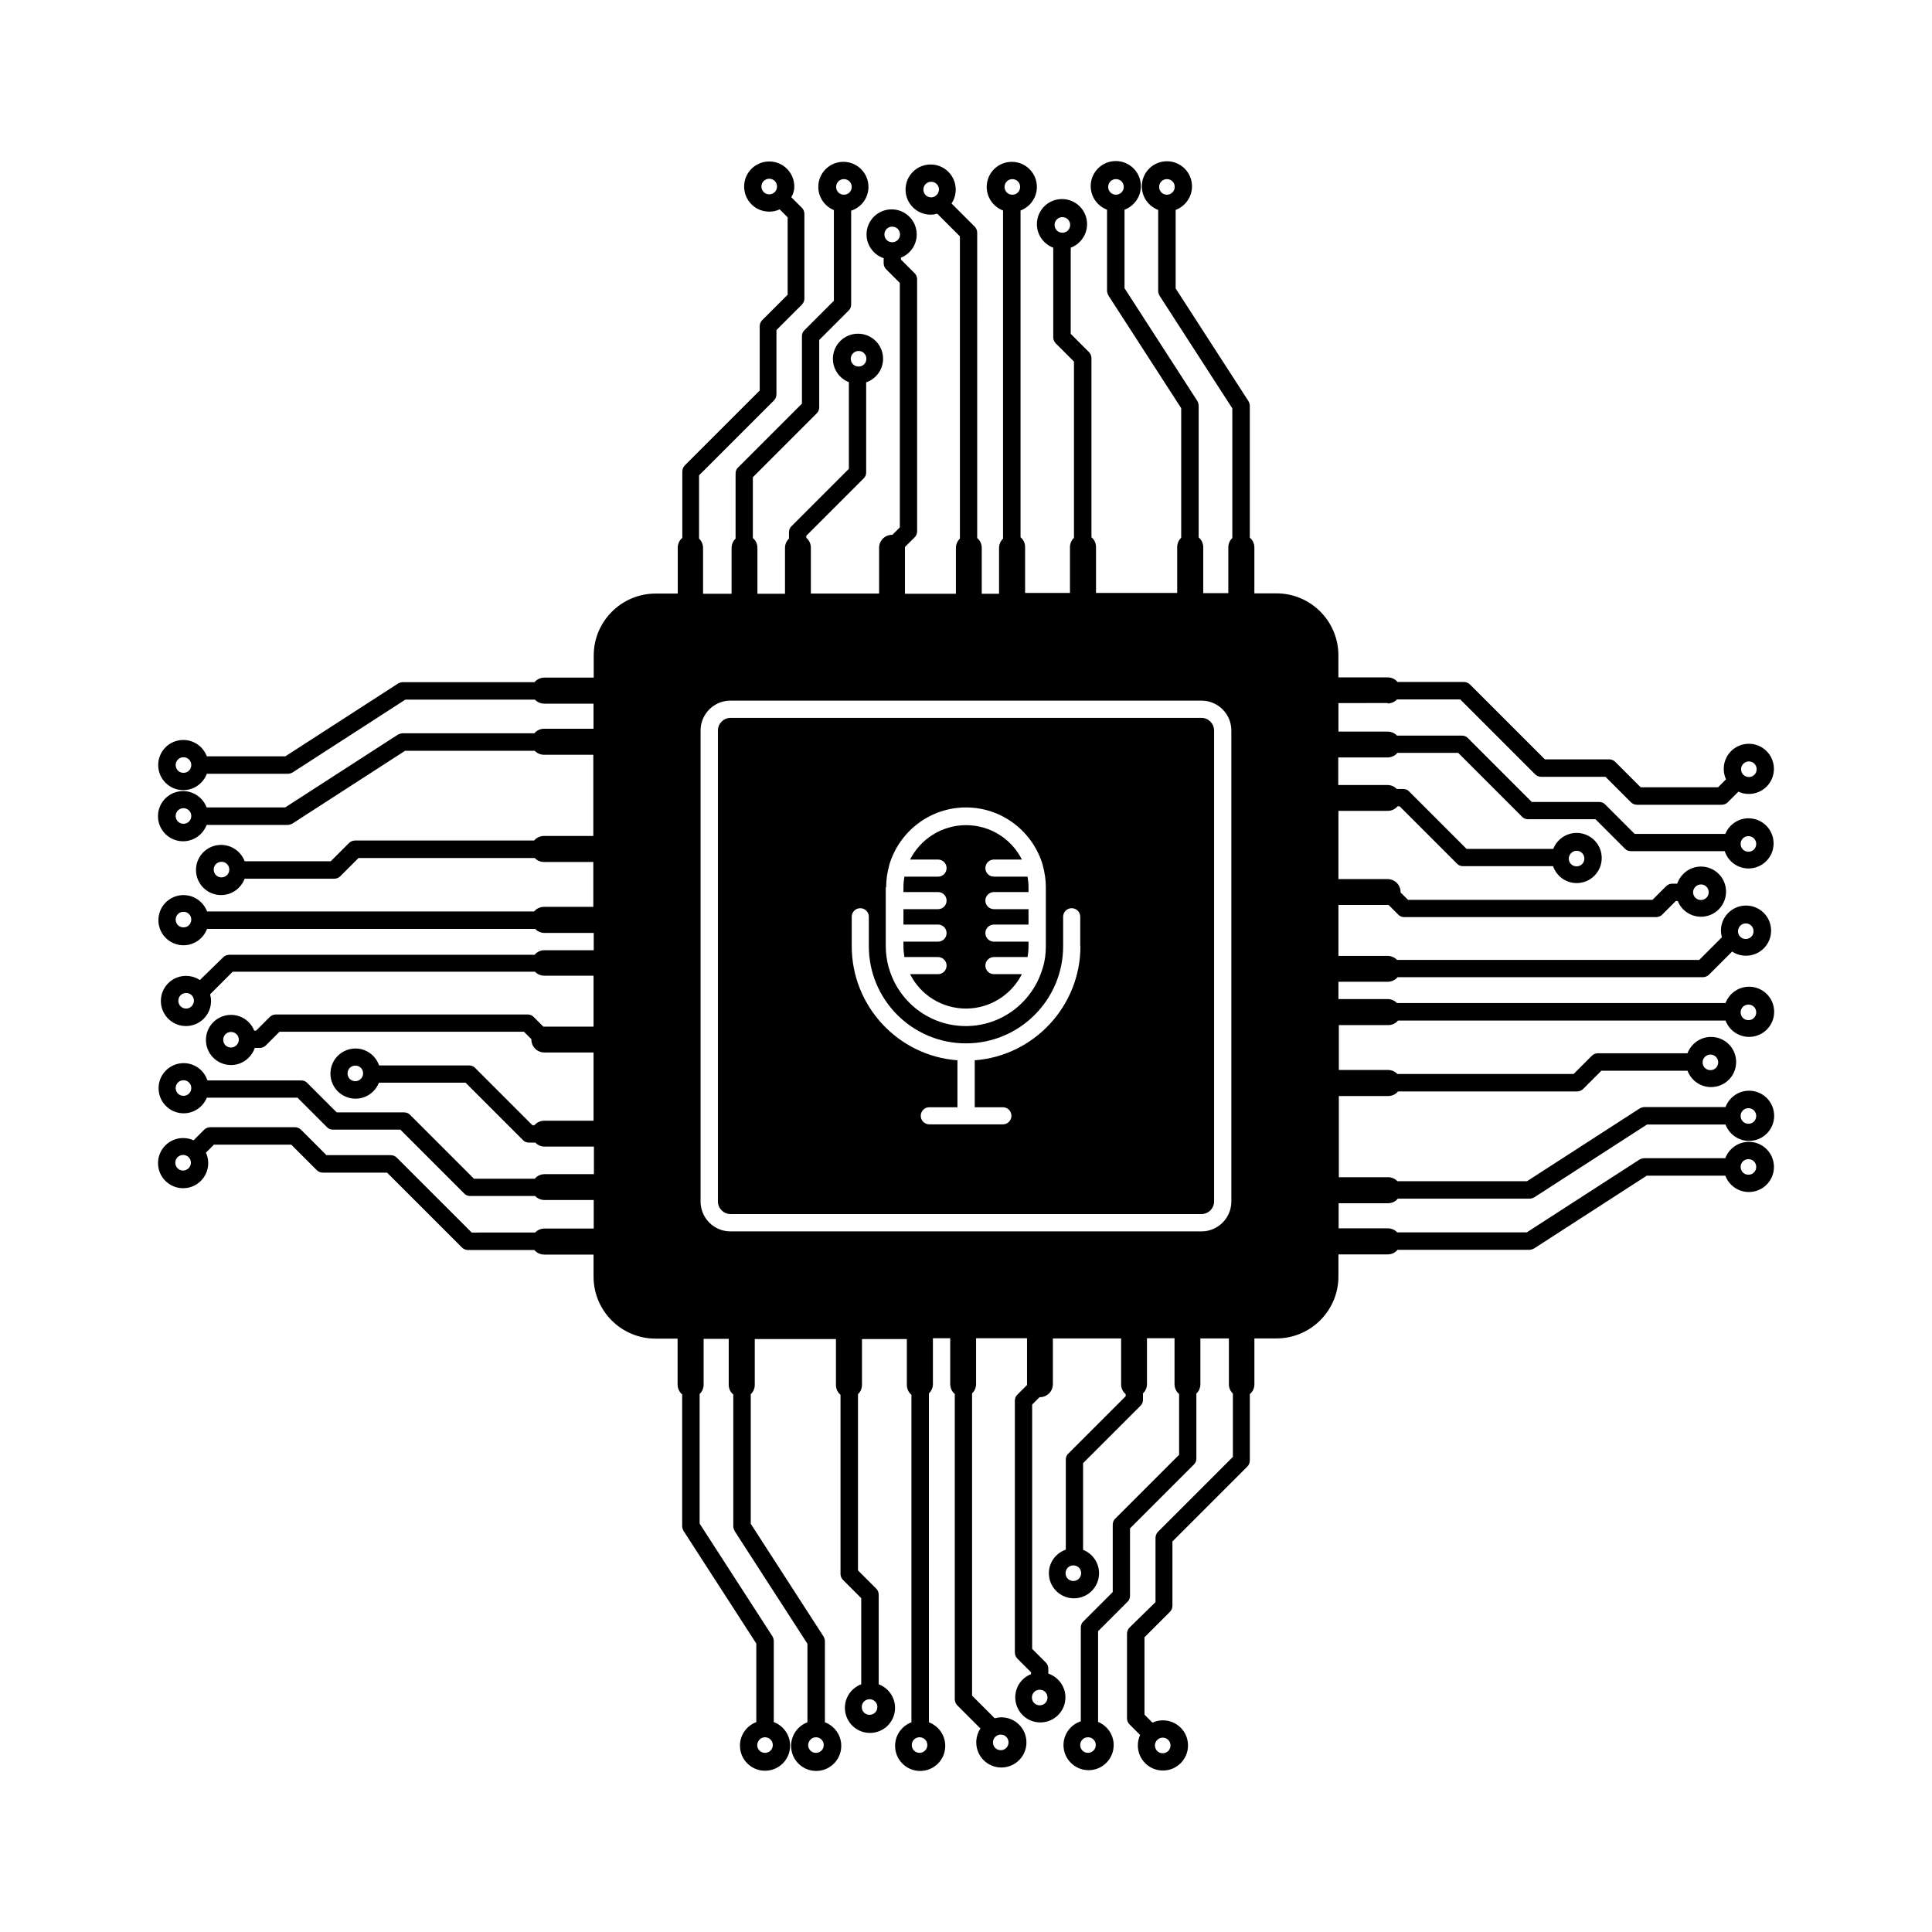
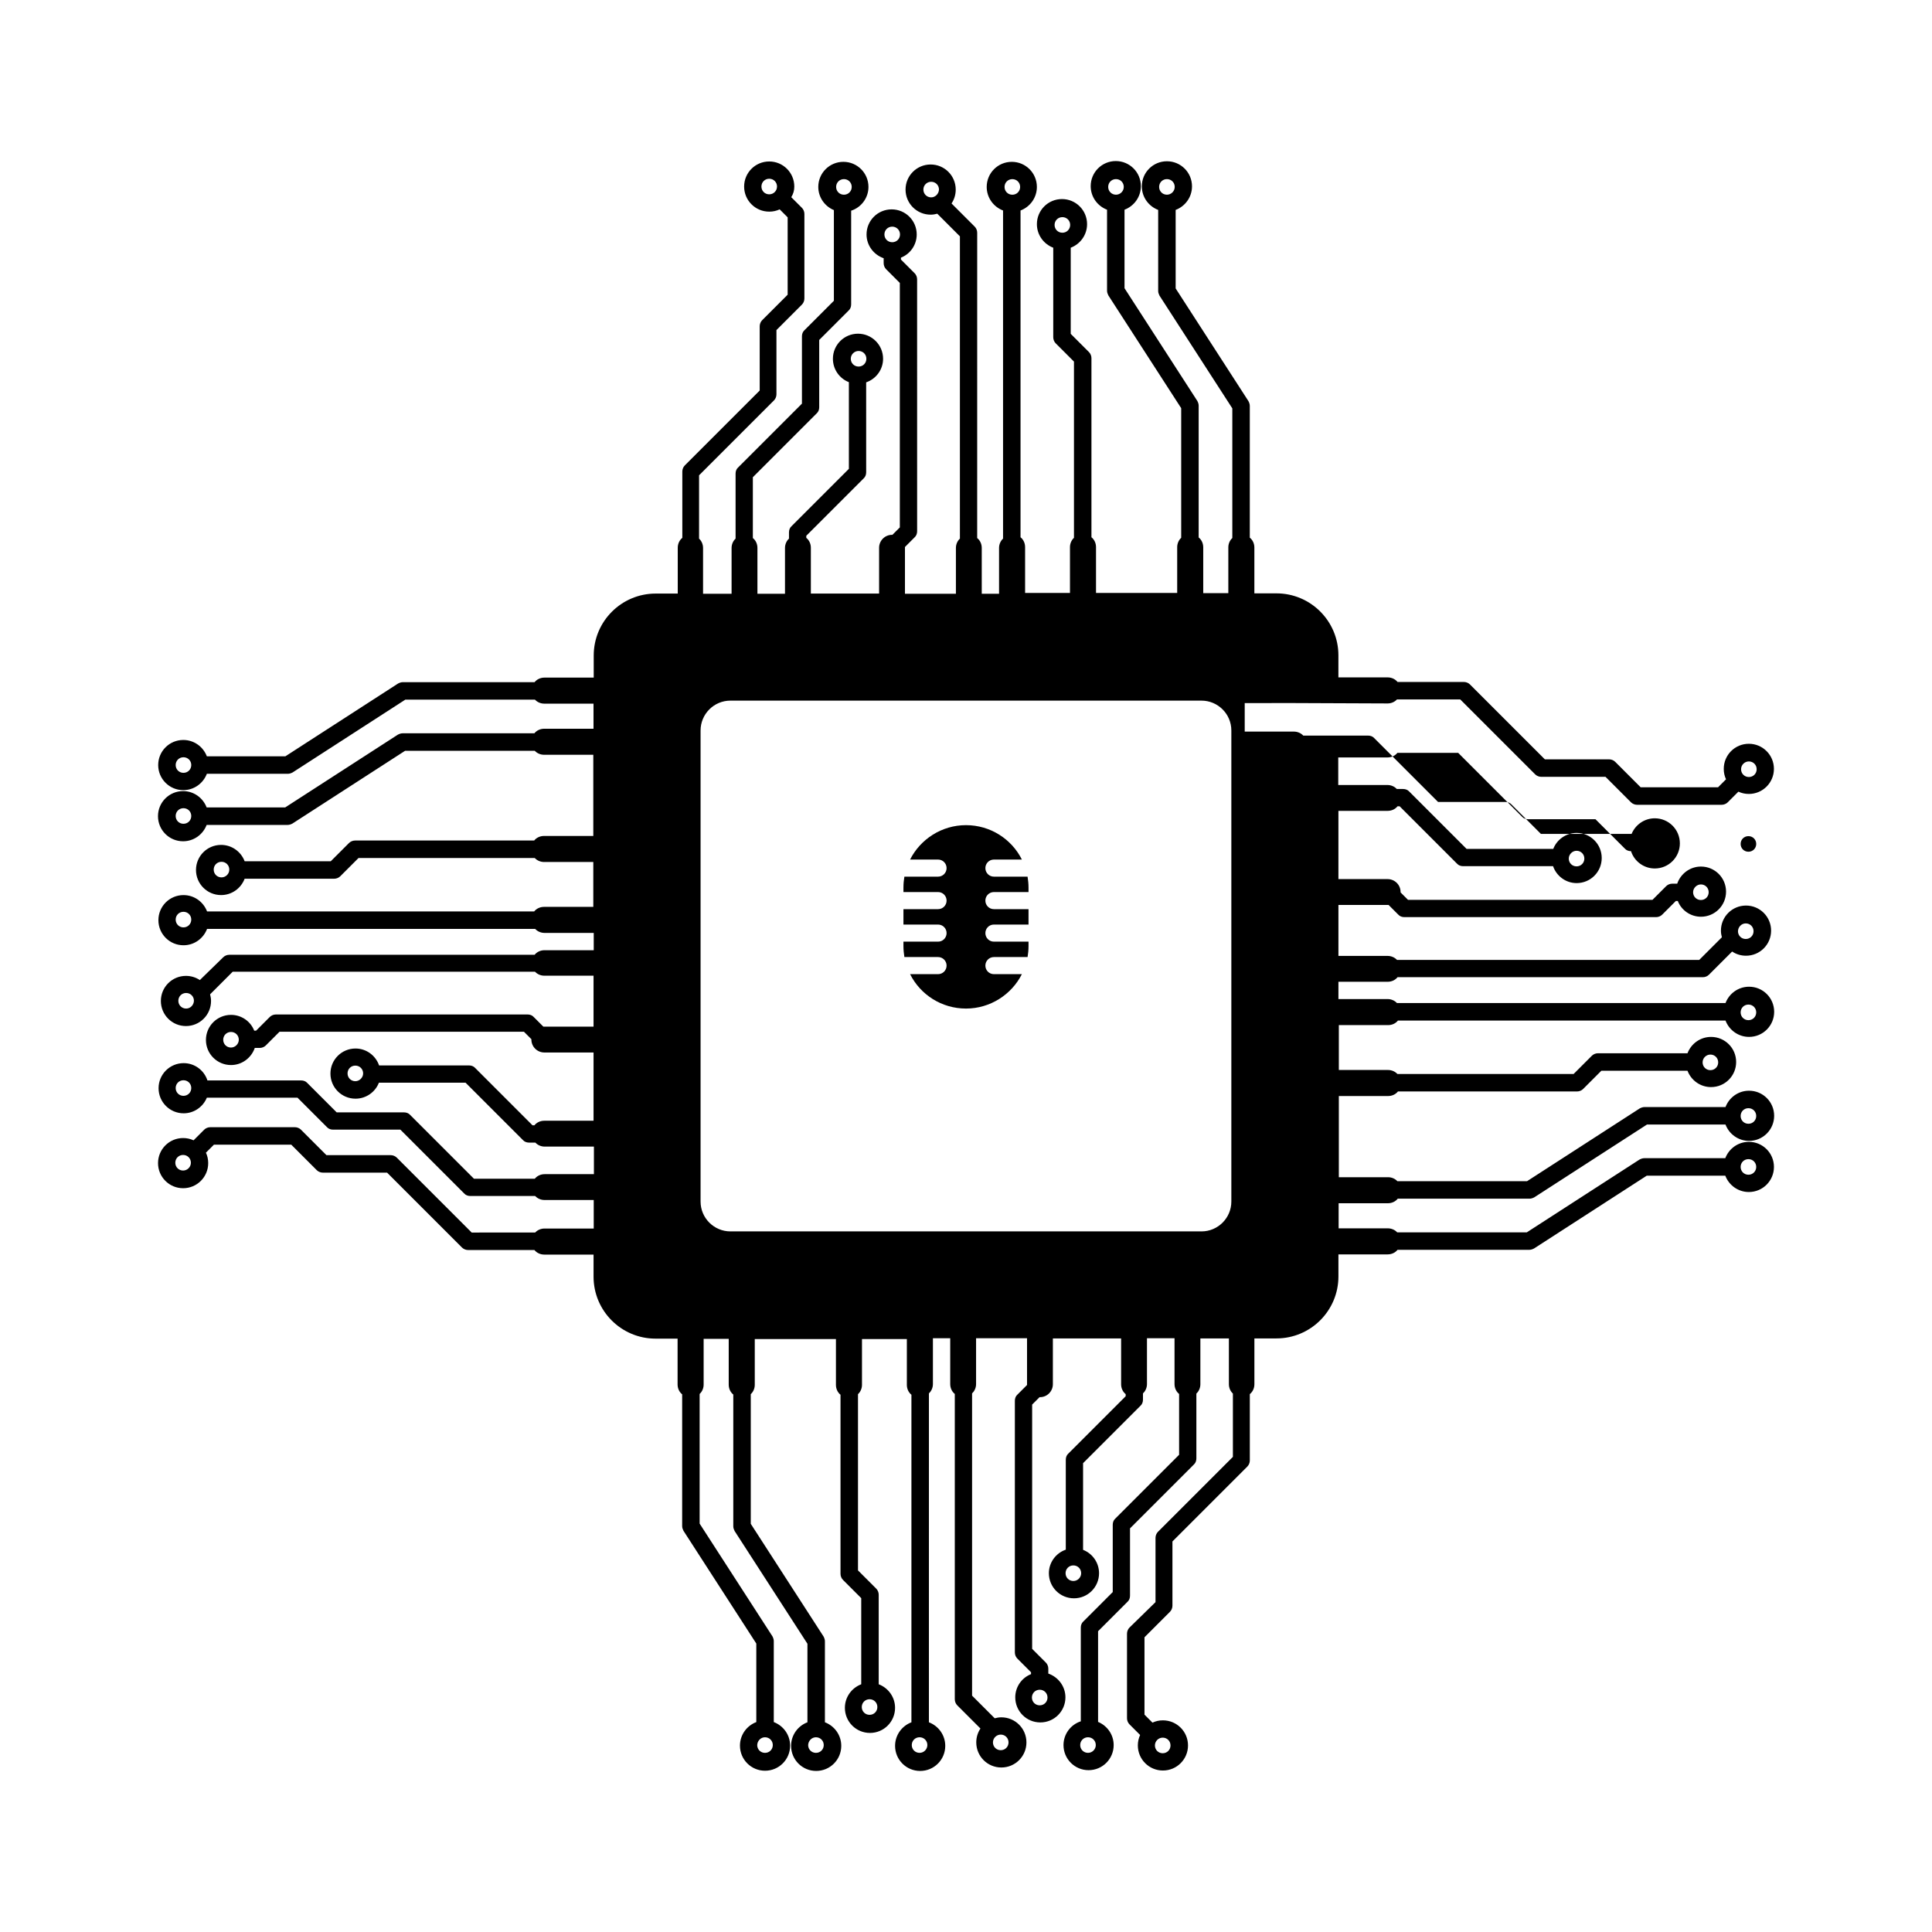
<svg xmlns="http://www.w3.org/2000/svg" fill="#000000" width="800px" height="800px" version="1.1" viewBox="144 144 512 512">
  <g>
-     <path d="m511.74 330.42c0.957 0 1.863-0.402 2.469-1.059h16.777l19.852 19.852c0.402 0.402 1.008 0.656 1.613 0.656h17.027l6.75 6.75c0.402 0.402 1.008 0.656 1.613 0.656h22.418c0.605 0 1.211-0.25 1.613-0.656l2.82-2.82c0.855 0.402 1.812 0.605 2.769 0.605 3.68 0 6.648-2.973 6.648-6.648 0-3.68-2.973-6.648-6.648-6.648-3.68 0-6.648 2.973-6.648 6.648 0 1.008 0.203 1.914 0.605 2.769l-2.117 2.117h-20.504l-6.75-6.75c-0.402-0.402-1.008-0.656-1.613-0.656h-17.027l-19.852-19.852c-0.402-0.402-1.008-0.656-1.613-0.656h-17.582c-0.605-0.754-1.562-1.211-2.621-1.211h-13.047v-5.844c0-9.07-7.356-16.426-16.426-16.426h-5.844v-12.141c0-1.059-0.453-2.016-1.211-2.621v-34.914c0-0.453-0.152-0.855-0.352-1.258l-19.297-29.875v-20.809c2.519-0.957 4.332-3.375 4.332-6.246 0-3.68-2.973-6.648-6.648-6.648-3.68 0-6.648 2.973-6.648 6.648 0 2.871 1.812 5.289 4.332 6.246v21.461c0 0.453 0.152 0.855 0.352 1.258l19.297 29.875v34.359c-0.656 0.605-1.059 1.512-1.059 2.469v12.141h-6.648v-12.141c0-1.059-0.453-2.016-1.211-2.621v-34.914c0-0.453-0.152-0.855-0.352-1.258l-19.297-29.875v-20.809c2.519-0.957 4.332-3.375 4.332-6.246 0-3.68-2.973-6.648-6.648-6.648-3.68 0-6.648 2.973-6.648 6.648 0 2.871 1.812 5.289 4.332 6.246v21.461c0 0.453 0.152 0.855 0.352 1.258l19.297 29.875v34.359c-0.656 0.605-1.059 1.512-1.059 2.469v12.141h-21.512v-12.141c0-1.059-0.453-2.016-1.211-2.621v-47.457c0-0.605-0.25-1.211-0.656-1.613l-4.836-4.836v-22.824c2.519-0.957 4.332-3.375 4.332-6.246 0-3.68-2.973-6.648-6.648-6.648-3.68 0-6.648 2.973-6.648 6.648 0 2.871 1.812 5.289 4.332 6.246v23.73c0 0.605 0.25 1.211 0.656 1.613l4.836 4.836v46.703c-0.656 0.605-1.059 1.512-1.059 2.469v12.141h-11.891v-12.141c0-1.059-0.453-2.016-1.211-2.621v-86.594c2.519-0.957 4.332-3.375 4.332-6.246 0-3.68-2.973-6.648-6.648-6.648-3.68 0-6.648 2.973-6.648 6.648 0 2.871 1.812 5.289 4.332 6.246v86.957c-0.656 0.605-1.059 1.512-1.059 2.469v12.141h-4.586v-12.141c0-1.059-0.453-2.016-1.211-2.621l0.004-80.91c0-0.605-0.25-1.211-0.656-1.613l-6.144-6.144c0.707-1.059 1.109-2.316 1.109-3.68 0-3.68-2.973-6.648-6.648-6.648-3.68 0-6.648 2.973-6.648 6.648 0 3.68 2.973 6.648 6.648 6.648 0.605 0 1.211-0.102 1.762-0.25l5.996 5.996v80.105c-0.656 0.605-1.059 1.512-1.059 2.469v12.141h-13.504v-12.141-0.25l2.57-2.57c0.453-0.402 0.656-1.008 0.656-1.613l-0.004-66.754c0-0.605-0.25-1.211-0.656-1.613l-3.629-3.629v-0.504c2.469-0.957 4.18-3.375 4.18-6.144 0-3.68-2.973-6.648-6.648-6.648-3.68 0-6.648 2.973-6.648 6.648 0 2.922 1.914 5.391 4.535 6.297v1.309c0 0.605 0.25 1.211 0.656 1.613l3.629 3.629v64.789l-1.965 1.965h-0.102c-1.914 0-3.426 1.562-3.426 3.426v12.141h-18.086v-12.141c0-1.059-0.453-2.016-1.211-2.621v-0.555l15.215-15.215c0.453-0.402 0.656-1.008 0.656-1.613l-0.004-23.828c2.621-0.906 4.484-3.375 4.484-6.246 0-3.68-2.973-6.648-6.648-6.648-3.68 0-6.648 2.973-6.648 6.648 0 2.82 1.762 5.238 4.231 6.195v22.973l-15.215 15.215c-0.453 0.402-0.656 1.008-0.656 1.613v1.664c-0.656 0.605-1.059 1.512-1.059 2.469v12.141h-7.305v-12.141c0-1.059-0.453-2.016-1.211-2.621v-16.121l16.93-16.93c0.453-0.402 0.656-1.008 0.656-1.613v-17.836l7.809-7.809c0.453-0.402 0.656-1.008 0.656-1.613v-24.836c2.672-0.855 4.586-3.375 4.586-6.297 0-3.68-2.973-6.648-6.648-6.648-3.68 0-6.648 2.973-6.648 6.648 0 2.769 1.715 5.141 4.133 6.144v24.031l-7.809 7.809c-0.453 0.402-0.656 1.008-0.656 1.613v17.836l-16.93 16.93c-0.453 0.402-0.656 1.008-0.656 1.613v17.23c-0.656 0.605-1.059 1.512-1.059 2.469v12.141h-7.559v-12.141c0-0.957-0.402-1.863-1.059-2.469v-16.777l19.852-19.852c0.402-0.402 0.656-1.008 0.656-1.613v-17.027l6.75-6.75c0.402-0.402 0.656-1.008 0.656-1.613v-22.418c0-0.605-0.25-1.211-0.656-1.613l-2.82-2.82c0.551-0.906 0.801-1.812 0.801-2.82 0-3.68-2.973-6.648-6.648-6.648-3.68 0-6.648 2.973-6.648 6.648 0 3.68 2.973 6.648 6.648 6.648 1.008 0 1.914-0.203 2.769-0.605l2.117 2.117v20.504l-6.75 6.75c-0.402 0.402-0.656 1.008-0.656 1.613v17.027l-19.852 19.852c-0.402 0.402-0.656 1.008-0.656 1.613v17.582c-0.754 0.605-1.211 1.562-1.211 2.621v12.141h-5.844c-9.07 0-16.426 7.356-16.426 16.426v5.844h-13.047c-1.059 0-2.016 0.453-2.621 1.211h-34.914c-0.453 0-0.855 0.152-1.258 0.352l-29.875 19.297h-20.809c-0.957-2.519-3.375-4.332-6.246-4.332-3.68 0-6.648 2.973-6.648 6.648 0 3.68 2.973 6.648 6.648 6.648 2.871 0 5.289-1.812 6.246-4.332h21.461c0.453 0 0.855-0.152 1.258-0.352l29.875-19.297h34.359c0.605 0.656 1.512 1.059 2.469 1.059h13.047v6.648h-13.047c-1.059 0-2.016 0.453-2.621 1.211h-34.914c-0.453 0-0.855 0.152-1.258 0.352l-29.875 19.297h-20.809c-0.957-2.519-3.375-4.332-6.246-4.332-3.68 0-6.648 2.973-6.648 6.648 0 3.68 2.973 6.648 6.648 6.648 2.871 0 5.289-1.812 6.246-4.332h21.461c0.453 0 0.855-0.152 1.258-0.352l29.875-19.297h34.359c0.605 0.656 1.512 1.059 2.469 1.059h13.047v21.512h-13.047c-1.059 0-2.016 0.453-2.621 1.211h-47.457c-0.605 0-1.211 0.25-1.613 0.656l-4.836 4.836h-22.824c-0.957-2.519-3.375-4.332-6.246-4.332-3.68 0-6.648 2.973-6.648 6.648 0 3.68 2.973 6.648 6.648 6.648 2.871 0 5.289-1.812 6.246-4.332h23.73c0.605 0 1.211-0.25 1.613-0.656l4.836-4.836h46.703c0.605 0.656 1.512 1.059 2.469 1.059h13.047v11.891h-13.047c-1.059 0-2.016 0.453-2.621 1.211h-86.691c-0.957-2.519-3.375-4.332-6.246-4.332-3.68 0-6.648 2.973-6.648 6.648 0 3.68 2.973 6.648 6.648 6.648 2.871 0 5.289-1.812 6.246-4.332h86.957c0.605 0.656 1.512 1.059 2.469 1.059h13.047v4.586h-13.047c-1.059 0-2.016 0.453-2.621 1.211h-80.91c-0.605 0-1.211 0.25-1.613 0.656l-6.195 6.043c-1.059-0.707-2.316-1.109-3.68-1.109-3.68 0-6.648 2.973-6.648 6.648 0 3.68 2.973 6.648 6.648 6.648 3.68 0 6.648-2.973 6.648-6.648 0-0.605-0.102-1.211-0.25-1.762l5.996-5.996h80.105c0.605 0.656 1.512 1.059 2.469 1.059h13.047v13.504h-13.047-0.25l-2.57-2.57c-0.402-0.453-1.008-0.656-1.613-0.656h-66.703c-0.605 0-1.211 0.25-1.613 0.656l-3.629 3.629h-0.504c-0.957-2.469-3.375-4.18-6.144-4.18-3.68 0-6.648 2.973-6.648 6.648 0 3.68 2.973 6.648 6.648 6.648 2.922 0 5.391-1.914 6.297-4.535h1.309c0.605 0 1.211-0.25 1.613-0.656l3.629-3.629h64.789l1.965 1.965v0.102c0 1.914 1.562 3.426 3.426 3.426h13.047v18.086h-13.047c-1.059 0-2.016 0.453-2.621 1.211l-0.504 0.004-15.215-15.215c-0.402-0.453-1.008-0.656-1.613-0.656h-23.832c-0.906-2.621-3.375-4.484-6.246-4.484-3.68 0-6.648 2.973-6.648 6.648 0 3.68 2.973 6.648 6.648 6.648 2.82 0 5.238-1.762 6.195-4.231h22.973l15.215 15.215c0.402 0.453 1.008 0.656 1.613 0.656h1.664c0.605 0.656 1.512 1.059 2.469 1.059h13.047v7.305h-13.047c-1.059 0-2.016 0.453-2.621 1.211h-16.121l-16.93-16.93c-0.402-0.453-1.008-0.656-1.613-0.656h-17.836l-7.809-7.809c-0.402-0.453-1.008-0.656-1.613-0.656h-24.836c-0.855-2.672-3.375-4.586-6.297-4.586-3.68 0-6.648 2.973-6.648 6.648 0 3.68 2.973 6.648 6.648 6.648 2.769 0 5.141-1.715 6.144-4.133h24.031l7.809 7.809c0.402 0.453 1.008 0.656 1.613 0.656h17.836l16.93 16.93c0.402 0.453 1.008 0.656 1.613 0.656h17.18c0.605 0.656 1.512 1.059 2.469 1.059h13.047v7.559h-13.047c-0.957 0-1.863 0.402-2.469 1.059l-16.824 0.004-19.852-19.852c-0.402-0.402-1.008-0.656-1.613-0.656h-17.027l-6.75-6.75c-0.402-0.402-1.008-0.656-1.613-0.656h-22.418c-0.605 0-1.211 0.25-1.613 0.656l-2.82 2.82c-0.855-0.402-1.812-0.605-2.769-0.605-3.68 0-6.648 2.973-6.648 6.648 0 3.68 2.973 6.648 6.648 6.648 3.68 0 6.648-2.973 6.648-6.648 0-1.008-0.203-1.914-0.605-2.769l2.117-2.117h20.504l6.75 6.75c0.402 0.402 1.008 0.656 1.613 0.656h17.027l19.852 19.852c0.402 0.402 1.008 0.656 1.613 0.656h17.582c0.605 0.754 1.562 1.211 2.621 1.211h13.047v5.844c0 9.07 7.356 16.426 16.426 16.426h5.844v12.141c0 1.059 0.453 2.016 1.211 2.621v34.914c0 0.453 0.152 0.855 0.352 1.258l19.297 29.875v20.809c-2.519 0.957-4.332 3.375-4.332 6.246 0 3.68 2.973 6.648 6.648 6.648 3.68 0 6.648-2.973 6.648-6.648 0-2.871-1.812-5.289-4.332-6.246v-21.461c0-0.453-0.152-0.855-0.352-1.258l-19.297-29.875v-34.359c0.656-0.605 1.059-1.512 1.059-2.469v-12.141h6.648v12.141c0 1.059 0.453 2.016 1.211 2.621v34.914c0 0.453 0.152 0.855 0.352 1.258l19.297 29.875v20.809c-2.519 0.957-4.332 3.375-4.332 6.246 0 3.68 2.973 6.648 6.648 6.648 3.68 0 6.648-2.973 6.648-6.648 0-2.871-1.812-5.289-4.332-6.246v-21.461c0-0.453-0.152-0.855-0.352-1.258l-19.297-29.875v-34.359c0.656-0.605 1.059-1.512 1.059-2.469v-12.141h21.512v12.141c0 1.059 0.453 2.016 1.211 2.621v47.457c0 0.605 0.25 1.211 0.656 1.613l4.836 4.836v22.824c-2.519 0.957-4.332 3.375-4.332 6.246 0 3.68 2.973 6.648 6.648 6.648 3.68 0 6.648-2.973 6.648-6.648 0-2.871-1.812-5.289-4.332-6.246v-23.73c0-0.605-0.25-1.211-0.656-1.613l-4.836-4.836v-46.703c0.656-0.605 1.059-1.512 1.059-2.469v-12.141h11.891v12.141c0 1.059 0.453 2.016 1.211 2.621v86.805c-2.519 0.957-4.332 3.375-4.332 6.246 0 3.68 2.973 6.648 6.648 6.648 3.68 0 6.648-2.973 6.648-6.648 0-2.871-1.812-5.289-4.332-6.246l0.004-87.168c0.656-0.605 1.059-1.512 1.059-2.469v-12.141h4.586v12.141c0 1.059 0.453 2.016 1.211 2.621v80.91c0 0.605 0.25 1.211 0.656 1.613l6.144 6.144c-0.707 1.059-1.109 2.316-1.109 3.68 0 3.68 2.973 6.648 6.648 6.648 3.68 0 6.648-2.973 6.648-6.648 0-3.68-2.973-6.648-6.648-6.648-0.605 0-1.211 0.102-1.762 0.25l-5.996-5.996v-80.105c0.656-0.605 1.059-1.512 1.059-2.469v-12.141h13.504v12.141 0.25l-2.57 2.57c-0.453 0.402-0.656 1.008-0.656 1.613v66.703c0 0.605 0.25 1.211 0.656 1.613l3.629 3.629v0.504c-2.469 0.957-4.18 3.375-4.18 6.144 0 3.68 2.973 6.648 6.648 6.648 3.68 0 6.648-2.973 6.648-6.648 0-2.922-1.914-5.391-4.535-6.297v-1.309c0-0.605-0.25-1.211-0.656-1.613l-3.629-3.629v-64.738l1.965-1.965h0.102c1.914 0 3.426-1.562 3.426-3.426v-12.141h18.086v12.141c0 1.059 0.453 2.016 1.211 2.621v0.555l-15.215 15.215c-0.453 0.402-0.656 1.008-0.656 1.613v23.832c-2.621 0.906-4.484 3.375-4.484 6.246 0 3.68 2.973 6.648 6.648 6.648 3.68 0 6.648-2.973 6.648-6.648 0-2.82-1.762-5.238-4.231-6.195v-22.973l15.215-15.215c0.453-0.402 0.656-1.008 0.656-1.613v-1.664c0.656-0.605 1.059-1.512 1.059-2.469v-12.141h7.305v12.141c0 1.059 0.453 2.016 1.211 2.621v16.121l-16.93 16.93c-0.453 0.402-0.656 1.008-0.656 1.613v17.836l-7.809 7.809c-0.453 0.402-0.656 1.008-0.656 1.613v24.836c-2.672 0.855-4.586 3.375-4.586 6.297 0 3.68 2.973 6.648 6.648 6.648 3.68 0 6.648-2.973 6.648-6.648 0-2.769-1.715-5.141-4.133-6.144v-24.031l7.809-7.809c0.453-0.402 0.656-1.008 0.656-1.613v-17.836l16.93-16.93c0.453-0.402 0.656-1.008 0.656-1.613v-17.18c0.656-0.605 1.059-1.512 1.059-2.469v-12.141h7.559v12.141c0 0.957 0.402 1.863 1.059 2.469v16.777l-19.852 19.852c-0.402 0.402-0.656 1.008-0.656 1.613v17.027l-6.898 6.746c-0.402 0.402-0.656 1.008-0.656 1.613v22.418c0 0.605 0.25 1.211 0.656 1.613l2.82 2.82c-0.402 0.855-0.605 1.812-0.605 2.769 0 3.68 2.973 6.648 6.648 6.648 3.68 0 6.648-2.973 6.648-6.648 0-3.68-2.973-6.648-6.648-6.648-1.008 0-1.914 0.203-2.769 0.605l-2.117-2.117v-20.504l6.75-6.75c0.402-0.402 0.656-1.008 0.656-1.613v-17.027l19.852-19.852c0.402-0.402 0.656-1.008 0.656-1.613v-17.582c0.754-0.605 1.211-1.562 1.211-2.621v-12.141h5.844c9.07 0 16.426-7.356 16.426-16.426v-5.844h13.047c1.059 0 2.016-0.453 2.621-1.211h34.914c0.453 0 0.855-0.152 1.258-0.352l29.875-19.297h20.809c0.957 2.519 3.375 4.332 6.246 4.332 3.68 0 6.648-2.973 6.648-6.648 0-3.68-2.973-6.648-6.648-6.648-2.871 0-5.289 1.812-6.246 4.332h-21.461c-0.453 0-0.855 0.152-1.258 0.352l-29.875 19.297h-34.359c-0.605-0.656-1.512-1.059-2.469-1.059h-13.047v-6.648h13.047c1.059 0 2.016-0.453 2.621-1.211h34.914c0.453 0 0.855-0.152 1.258-0.352l29.875-19.297h20.809c0.957 2.519 3.375 4.332 6.246 4.332 3.68 0 6.648-2.973 6.648-6.648 0-3.68-2.973-6.648-6.648-6.648-2.871 0-5.289 1.812-6.246 4.332h-21.461c-0.453 0-0.855 0.152-1.258 0.352l-29.875 19.297h-34.359c-0.605-0.656-1.512-1.059-2.469-1.059h-13.047v-21.512h13.047c1.059 0 2.016-0.453 2.621-1.211h47.457c0.605 0 1.211-0.25 1.613-0.656l4.836-4.836h22.824c0.957 2.519 3.375 4.332 6.246 4.332 3.68 0 6.648-2.973 6.648-6.648 0-3.68-2.973-6.648-6.648-6.648-2.871 0-5.289 1.812-6.246 4.332h-23.73c-0.605 0-1.211 0.25-1.613 0.656l-4.836 4.836h-46.703c-0.605-0.656-1.512-1.059-2.469-1.059h-13.047v-11.891h13.047c1.059 0 2.016-0.453 2.621-1.211h86.805c0.957 2.519 3.375 4.332 6.246 4.332 3.68 0 6.648-2.973 6.648-6.648 0-3.68-2.973-6.648-6.648-6.648-2.871 0-5.289 1.812-6.246 4.332h-87.066c-0.605-0.656-1.512-1.059-2.469-1.059h-13.047v-4.586h13.047c1.059 0 2.016-0.453 2.621-1.211h80.91c0.605 0 1.211-0.25 1.613-0.656l6.144-6.144c1.059 0.707 2.316 1.109 3.68 1.109 3.68 0 6.648-2.973 6.648-6.648 0-3.68-2.973-6.648-6.648-6.648-3.68 0-6.648 2.973-6.648 6.648 0 0.605 0.102 1.211 0.25 1.762l-5.996 5.996h-80.105c-0.605-0.656-1.512-1.059-2.469-1.059h-13.047v-13.504h13.047 0.25l2.57 2.57c0.402 0.453 1.008 0.656 1.613 0.656h66.707c0.605 0 1.211-0.25 1.613-0.656l3.629-3.629h0.504c0.957 2.469 3.375 4.18 6.144 4.18 3.68 0 6.648-2.973 6.648-6.648 0-3.68-2.973-6.648-6.648-6.648-2.922 0-5.391 1.914-6.297 4.535h-1.309c-0.605 0-1.211 0.25-1.613 0.656l-3.629 3.629-64.793-0.004-1.965-1.965v-0.102c0-1.914-1.562-3.426-3.426-3.426h-13.047v-18.086h13.047c1.059 0 2.016-0.453 2.621-1.211h0.555l15.215 15.215c0.402 0.453 1.008 0.656 1.613 0.656h23.832c0.906 2.621 3.375 4.484 6.246 4.484 3.68 0 6.648-2.973 6.648-6.648 0-3.68-2.973-6.648-6.648-6.648-2.82 0-5.238 1.762-6.195 4.231h-22.973l-15.215-15.215c-0.402-0.453-1.008-0.656-1.613-0.656h-1.664c-0.605-0.656-1.512-1.059-2.469-1.059h-13.047v-7.305h13.047c1.059 0 2.016-0.453 2.621-1.211h16.121l16.93 16.93c0.402 0.453 1.008 0.656 1.613 0.656h17.836l7.809 7.809c0.402 0.453 1.008 0.656 1.613 0.656h24.836c0.855 2.672 3.375 4.586 6.297 4.586 3.68 0 6.648-2.973 6.648-6.648 0-3.68-2.973-6.648-6.648-6.648-2.769 0-5.141 1.715-6.144 4.133h-24.031l-7.809-7.809c-0.402-0.453-1.008-0.656-1.613-0.656h-17.836l-16.93-16.93c-0.402-0.453-1.008-0.656-1.613-0.656h-17.18c-0.605-0.656-1.512-1.059-2.469-1.059h-13.047v-7.559l13.043-0.004zm95.727 15.367c1.16 0 2.066 0.906 2.066 2.066 0 1.16-0.906 2.066-2.066 2.066s-2.066-0.906-2.066-2.066c0-1.16 0.957-2.066 2.066-2.066zm-154.22-150.19c-1.16 0-2.066-0.906-2.066-2.066s0.906-2.066 2.066-2.066 2.066 0.906 2.066 2.066-0.957 2.066-2.066 2.066zm-13.5 0c-1.16 0-2.066-0.906-2.066-2.066s0.906-2.066 2.066-2.066 2.066 0.906 2.066 2.066-0.957 2.066-2.066 2.066zm-14.207 10.078c-1.16 0-2.066-0.906-2.066-2.066 0-1.16 0.906-2.066 2.066-2.066 1.16 0 2.066 0.906 2.066 2.066-0.004 1.16-0.91 2.066-2.066 2.066zm-34.766-9.371c-1.16 0-2.066-0.906-2.066-2.066 0-1.16 0.906-2.066 2.066-2.066s2.066 0.906 2.066 2.066c-0.051 1.109-0.957 2.066-2.066 2.066zm-10.328 11.891c-1.16 0-2.066-0.906-2.066-2.066 0-1.16 0.906-2.066 2.066-2.066 1.16 0 2.066 0.906 2.066 2.066 0 1.16-0.906 2.066-2.066 2.066zm-8.914 28.816c1.16 0 2.066 0.906 2.066 2.066 0 1.16-0.906 2.066-2.066 2.066s-2.066-0.906-2.066-2.066c0-1.16 0.957-2.066 2.066-2.066zm-3.883-45.543c1.16 0 2.066 0.906 2.066 2.066 0 1.16-0.906 2.066-2.066 2.066s-2.066-0.906-2.066-2.066c0.004-1.16 0.91-2.066 2.066-2.066zm-19.797 4.031c-1.16 0-2.066-0.906-2.066-2.066s0.906-2.066 2.066-2.066c1.16 0 2.066 0.906 2.066 2.066-0.004 1.156-0.91 2.066-2.066 2.066zm-155.23 153.31c-1.16 0-2.066-0.906-2.066-2.066s0.906-2.066 2.066-2.066 2.066 0.906 2.066 2.066-0.906 2.066-2.066 2.066zm0 13.5c-1.16 0-2.066-0.906-2.066-2.066s0.906-2.066 2.066-2.066 2.066 0.906 2.066 2.066-0.906 2.066-2.066 2.066zm10.078 14.207c-1.16 0-2.066-0.906-2.066-2.066s0.906-2.066 2.066-2.066c1.16 0 2.066 0.906 2.066 2.066s-0.957 2.066-2.066 2.066zm-10.078 13.25c-1.16 0-2.066-0.906-2.066-2.066s0.906-2.066 2.066-2.066 2.066 0.906 2.066 2.066-0.906 2.066-2.066 2.066zm0.707 21.516c-1.16 0-2.066-0.906-2.066-2.066s0.906-2.066 2.066-2.066c1.16 0 2.066 0.906 2.066 2.066-0.051 1.16-0.957 2.066-2.066 2.066zm11.891 10.328c-1.16 0-2.066-0.906-2.066-2.066s0.906-2.066 2.066-2.066c1.16 0 2.066 0.906 2.066 2.066 0 1.109-0.957 2.066-2.066 2.066zm32.949 8.918c-1.16 0-2.066-0.906-2.066-2.066s0.906-2.066 2.066-2.066c1.16 0 2.066 0.906 2.066 2.066 0 1.105-0.957 2.066-2.066 2.066zm-45.547 3.879c-1.16 0-2.066-0.906-2.066-2.066s0.906-2.066 2.066-2.066 2.066 0.906 2.066 2.066c0 1.156-0.906 2.066-2.066 2.066zm-0.098 19.797c-1.16 0-2.066-0.906-2.066-2.066s0.906-2.066 2.066-2.066 2.066 0.906 2.066 2.066c-0.004 1.16-0.961 2.066-2.066 2.066zm154.21 150.19c1.16 0 2.066 0.906 2.066 2.066 0 1.16-0.906 2.066-2.066 2.066s-2.066-0.906-2.066-2.066c0.051-1.16 0.957-2.066 2.066-2.066zm13.5 0c1.16 0 2.066 0.906 2.066 2.066 0 1.16-0.906 2.066-2.066 2.066s-2.066-0.906-2.066-2.066c0.055-1.16 0.961-2.066 2.066-2.066zm14.211-10.078c1.16 0 2.066 0.906 2.066 2.066 0 1.16-0.906 2.066-2.066 2.066-1.16 0-2.066-0.906-2.066-2.066 0-1.156 0.906-2.066 2.066-2.066zm34.762 9.371c1.16 0 2.066 0.906 2.066 2.066s-0.906 2.066-2.066 2.066-2.066-0.906-2.066-2.066 0.957-2.066 2.066-2.066zm10.328-11.891c1.16 0 2.066 0.906 2.066 2.066 0 1.16-0.906 2.066-2.066 2.066s-2.066-0.906-2.066-2.066c0-1.156 0.906-2.066 2.066-2.066zm8.918-28.816c-1.16 0-2.066-0.906-2.066-2.066 0-1.16 0.906-2.066 2.066-2.066s2.066 0.906 2.066 2.066c0 1.16-0.961 2.066-2.066 2.066zm3.879 45.543c-1.16 0-2.066-0.906-2.066-2.066 0-1.16 0.906-2.066 2.066-2.066s2.066 0.906 2.066 2.066c0 1.109-0.91 2.066-2.066 2.066zm-20.051-417.05c1.16 0 2.066 0.906 2.066 2.066 0 1.16-0.906 2.066-2.066 2.066-1.16 0-2.066-0.906-2.066-2.066 0-1.16 0.906-2.066 2.066-2.066zm-24.586 417.05c-1.16 0-2.066-0.906-2.066-2.066 0-1.16 0.906-2.066 2.066-2.066 1.16 0 2.066 0.906 2.066 2.066-0.004 1.109-0.91 2.066-2.066 2.066zm82.625-146.1c0 4.332-3.527 7.91-7.91 7.91h-124.84c-4.332 0-7.91-3.527-7.91-7.91v-124.84c0-4.332 3.527-7.91 7.91-7.91h124.84c4.332 0 7.91 3.527 7.91 7.91zm-18.188 142.07c1.16 0 2.066 0.906 2.066 2.066s-0.906 2.066-2.066 2.066c-1.16 0-2.066-0.906-2.066-2.066 0-1.109 0.906-2.066 2.066-2.066zm155.22-153.31c1.16 0 2.066 0.906 2.066 2.066s-0.906 2.066-2.066 2.066c-1.16 0-2.066-0.906-2.066-2.066s0.906-2.066 2.066-2.066zm0-13.504c1.16 0 2.066 0.906 2.066 2.066s-0.906 2.066-2.066 2.066c-1.16 0-2.066-0.906-2.066-2.066s0.906-2.066 2.066-2.066zm-10.078-14.207c1.16 0 2.066 0.906 2.066 2.066 0 1.16-0.906 2.066-2.066 2.066-1.16 0-2.066-0.906-2.066-2.066 0.004-1.16 0.961-2.066 2.066-2.066zm10.078-13.25c1.16 0 2.066 0.906 2.066 2.066 0 1.16-0.906 2.066-2.066 2.066-1.16 0-2.066-0.906-2.066-2.066 0-1.16 0.906-2.066 2.066-2.066zm-0.707-21.512c1.16 0 2.066 0.906 2.066 2.066s-0.906 2.066-2.066 2.066-2.066-0.906-2.066-2.066c0.051-1.16 0.961-2.066 2.066-2.066zm-11.891-10.328c1.16 0 2.066 0.906 2.066 2.066s-0.906 2.066-2.066 2.066c-1.16 0-2.066-0.906-2.066-2.066 0.004-1.109 0.961-2.066 2.066-2.066zm-32.949-8.918c1.16 0 2.066 0.906 2.066 2.066s-0.906 2.066-2.066 2.066c-1.16 0-2.066-0.906-2.066-2.066 0.004-1.109 0.961-2.066 2.066-2.066zm45.547-3.879c1.16 0 2.066 0.906 2.066 2.066s-0.906 2.066-2.066 2.066c-1.16 0-2.066-0.906-2.066-2.066s0.906-2.066 2.066-2.066z" />
-     <path d="m462.42 334.25h-124.84c-1.812 0-3.324 1.512-3.324 3.324v124.84c0 1.812 1.512 3.324 3.324 3.324h124.84c1.812 0 3.324-1.512 3.324-3.324v-124.84c0-1.816-1.512-3.328-3.324-3.328zm-83.582 44.891c0-2.016 0.301-3.93 0.805-5.793v-0.051c2.57-8.816 10.68-15.316 20.355-15.316 9.672 0 17.785 6.5 20.355 15.316v0.051c0.504 1.863 0.805 3.777 0.805 5.793v15.617c0 2.016-0.25 3.93-0.805 5.742 0 0.051 0 0.051-0.051 0.102-2.57 8.816-10.68 15.316-20.355 15.316-9.672 0-17.785-6.449-20.355-15.316 0-0.051 0-0.051-0.051-0.102-0.504-1.812-0.805-3.777-0.805-5.742v-15.617zm51.488 15.617c0 15.922-12.395 29.07-28.012 30.23v12.445h7.457c1.258 0 2.266 1.008 2.266 2.266 0 1.258-1.008 2.266-2.266 2.266h-19.496c-1.258 0-2.266-1.008-2.266-2.266 0-1.258 1.008-2.266 2.266-2.266h7.457v-12.445c-15.668-1.16-28.012-14.309-28.012-30.23v-7.809c0-1.258 1.008-2.266 2.266-2.266 1.258 0 2.266 1.008 2.266 2.266v7.809c0 14.207 11.539 25.746 25.746 25.746s25.746-11.539 25.746-25.746v-7.809c0-1.258 1.008-2.266 2.266-2.266 1.258 0 2.266 1.008 2.266 2.266v7.809z" />
+     <path d="m511.74 330.42c0.957 0 1.863-0.402 2.469-1.059h16.777l19.852 19.852c0.402 0.402 1.008 0.656 1.613 0.656h17.027l6.75 6.75c0.402 0.402 1.008 0.656 1.613 0.656h22.418c0.605 0 1.211-0.25 1.613-0.656l2.82-2.82c0.855 0.402 1.812 0.605 2.769 0.605 3.68 0 6.648-2.973 6.648-6.648 0-3.68-2.973-6.648-6.648-6.648-3.68 0-6.648 2.973-6.648 6.648 0 1.008 0.203 1.914 0.605 2.769l-2.117 2.117h-20.504l-6.75-6.75c-0.402-0.402-1.008-0.656-1.613-0.656h-17.027l-19.852-19.852c-0.402-0.402-1.008-0.656-1.613-0.656h-17.582c-0.605-0.754-1.562-1.211-2.621-1.211h-13.047v-5.844c0-9.07-7.356-16.426-16.426-16.426h-5.844v-12.141c0-1.059-0.453-2.016-1.211-2.621v-34.914c0-0.453-0.152-0.855-0.352-1.258l-19.297-29.875v-20.809c2.519-0.957 4.332-3.375 4.332-6.246 0-3.68-2.973-6.648-6.648-6.648-3.68 0-6.648 2.973-6.648 6.648 0 2.871 1.812 5.289 4.332 6.246v21.461c0 0.453 0.152 0.855 0.352 1.258l19.297 29.875v34.359c-0.656 0.605-1.059 1.512-1.059 2.469v12.141h-6.648v-12.141c0-1.059-0.453-2.016-1.211-2.621v-34.914c0-0.453-0.152-0.855-0.352-1.258l-19.297-29.875v-20.809c2.519-0.957 4.332-3.375 4.332-6.246 0-3.68-2.973-6.648-6.648-6.648-3.68 0-6.648 2.973-6.648 6.648 0 2.871 1.812 5.289 4.332 6.246v21.461c0 0.453 0.152 0.855 0.352 1.258l19.297 29.875v34.359c-0.656 0.605-1.059 1.512-1.059 2.469v12.141h-21.512v-12.141c0-1.059-0.453-2.016-1.211-2.621v-47.457c0-0.605-0.25-1.211-0.656-1.613l-4.836-4.836v-22.824c2.519-0.957 4.332-3.375 4.332-6.246 0-3.68-2.973-6.648-6.648-6.648-3.68 0-6.648 2.973-6.648 6.648 0 2.871 1.812 5.289 4.332 6.246v23.73c0 0.605 0.25 1.211 0.656 1.613l4.836 4.836v46.703c-0.656 0.605-1.059 1.512-1.059 2.469v12.141h-11.891v-12.141c0-1.059-0.453-2.016-1.211-2.621v-86.594c2.519-0.957 4.332-3.375 4.332-6.246 0-3.68-2.973-6.648-6.648-6.648-3.68 0-6.648 2.973-6.648 6.648 0 2.871 1.812 5.289 4.332 6.246v86.957c-0.656 0.605-1.059 1.512-1.059 2.469v12.141h-4.586v-12.141c0-1.059-0.453-2.016-1.211-2.621l0.004-80.91c0-0.605-0.25-1.211-0.656-1.613l-6.144-6.144c0.707-1.059 1.109-2.316 1.109-3.68 0-3.68-2.973-6.648-6.648-6.648-3.68 0-6.648 2.973-6.648 6.648 0 3.68 2.973 6.648 6.648 6.648 0.605 0 1.211-0.102 1.762-0.25l5.996 5.996v80.105c-0.656 0.605-1.059 1.512-1.059 2.469v12.141h-13.504v-12.141-0.25l2.57-2.57c0.453-0.402 0.656-1.008 0.656-1.613l-0.004-66.754c0-0.605-0.25-1.211-0.656-1.613l-3.629-3.629v-0.504c2.469-0.957 4.18-3.375 4.18-6.144 0-3.68-2.973-6.648-6.648-6.648-3.68 0-6.648 2.973-6.648 6.648 0 2.922 1.914 5.391 4.535 6.297v1.309c0 0.605 0.25 1.211 0.656 1.613l3.629 3.629v64.789l-1.965 1.965h-0.102c-1.914 0-3.426 1.562-3.426 3.426v12.141h-18.086v-12.141c0-1.059-0.453-2.016-1.211-2.621v-0.555l15.215-15.215c0.453-0.402 0.656-1.008 0.656-1.613l-0.004-23.828c2.621-0.906 4.484-3.375 4.484-6.246 0-3.68-2.973-6.648-6.648-6.648-3.68 0-6.648 2.973-6.648 6.648 0 2.82 1.762 5.238 4.231 6.195v22.973l-15.215 15.215c-0.453 0.402-0.656 1.008-0.656 1.613v1.664c-0.656 0.605-1.059 1.512-1.059 2.469v12.141h-7.305v-12.141c0-1.059-0.453-2.016-1.211-2.621v-16.121l16.93-16.93c0.453-0.402 0.656-1.008 0.656-1.613v-17.836l7.809-7.809c0.453-0.402 0.656-1.008 0.656-1.613v-24.836c2.672-0.855 4.586-3.375 4.586-6.297 0-3.68-2.973-6.648-6.648-6.648-3.68 0-6.648 2.973-6.648 6.648 0 2.769 1.715 5.141 4.133 6.144v24.031l-7.809 7.809c-0.453 0.402-0.656 1.008-0.656 1.613v17.836l-16.93 16.93c-0.453 0.402-0.656 1.008-0.656 1.613v17.23c-0.656 0.605-1.059 1.512-1.059 2.469v12.141h-7.559v-12.141c0-0.957-0.402-1.863-1.059-2.469v-16.777l19.852-19.852c0.402-0.402 0.656-1.008 0.656-1.613v-17.027l6.75-6.75c0.402-0.402 0.656-1.008 0.656-1.613v-22.418c0-0.605-0.25-1.211-0.656-1.613l-2.82-2.82c0.551-0.906 0.801-1.812 0.801-2.82 0-3.68-2.973-6.648-6.648-6.648-3.68 0-6.648 2.973-6.648 6.648 0 3.68 2.973 6.648 6.648 6.648 1.008 0 1.914-0.203 2.769-0.605l2.117 2.117v20.504l-6.75 6.75c-0.402 0.402-0.656 1.008-0.656 1.613v17.027l-19.852 19.852c-0.402 0.402-0.656 1.008-0.656 1.613v17.582c-0.754 0.605-1.211 1.562-1.211 2.621v12.141h-5.844c-9.07 0-16.426 7.356-16.426 16.426v5.844h-13.047c-1.059 0-2.016 0.453-2.621 1.211h-34.914c-0.453 0-0.855 0.152-1.258 0.352l-29.875 19.297h-20.809c-0.957-2.519-3.375-4.332-6.246-4.332-3.68 0-6.648 2.973-6.648 6.648 0 3.68 2.973 6.648 6.648 6.648 2.871 0 5.289-1.812 6.246-4.332h21.461c0.453 0 0.855-0.152 1.258-0.352l29.875-19.297h34.359c0.605 0.656 1.512 1.059 2.469 1.059h13.047v6.648h-13.047c-1.059 0-2.016 0.453-2.621 1.211h-34.914c-0.453 0-0.855 0.152-1.258 0.352l-29.875 19.297h-20.809c-0.957-2.519-3.375-4.332-6.246-4.332-3.68 0-6.648 2.973-6.648 6.648 0 3.68 2.973 6.648 6.648 6.648 2.871 0 5.289-1.812 6.246-4.332h21.461c0.453 0 0.855-0.152 1.258-0.352l29.875-19.297h34.359c0.605 0.656 1.512 1.059 2.469 1.059h13.047v21.512h-13.047c-1.059 0-2.016 0.453-2.621 1.211h-47.457c-0.605 0-1.211 0.25-1.613 0.656l-4.836 4.836h-22.824c-0.957-2.519-3.375-4.332-6.246-4.332-3.68 0-6.648 2.973-6.648 6.648 0 3.68 2.973 6.648 6.648 6.648 2.871 0 5.289-1.812 6.246-4.332h23.73c0.605 0 1.211-0.25 1.613-0.656l4.836-4.836h46.703c0.605 0.656 1.512 1.059 2.469 1.059h13.047v11.891h-13.047c-1.059 0-2.016 0.453-2.621 1.211h-86.691c-0.957-2.519-3.375-4.332-6.246-4.332-3.68 0-6.648 2.973-6.648 6.648 0 3.68 2.973 6.648 6.648 6.648 2.871 0 5.289-1.812 6.246-4.332h86.957c0.605 0.656 1.512 1.059 2.469 1.059h13.047v4.586h-13.047c-1.059 0-2.016 0.453-2.621 1.211h-80.91c-0.605 0-1.211 0.25-1.613 0.656l-6.195 6.043c-1.059-0.707-2.316-1.109-3.68-1.109-3.68 0-6.648 2.973-6.648 6.648 0 3.68 2.973 6.648 6.648 6.648 3.68 0 6.648-2.973 6.648-6.648 0-0.605-0.102-1.211-0.25-1.762l5.996-5.996h80.105c0.605 0.656 1.512 1.059 2.469 1.059h13.047v13.504h-13.047-0.25l-2.57-2.57c-0.402-0.453-1.008-0.656-1.613-0.656h-66.703c-0.605 0-1.211 0.25-1.613 0.656l-3.629 3.629h-0.504c-0.957-2.469-3.375-4.18-6.144-4.18-3.68 0-6.648 2.973-6.648 6.648 0 3.68 2.973 6.648 6.648 6.648 2.922 0 5.391-1.914 6.297-4.535h1.309c0.605 0 1.211-0.25 1.613-0.656l3.629-3.629h64.789l1.965 1.965v0.102c0 1.914 1.562 3.426 3.426 3.426h13.047v18.086h-13.047c-1.059 0-2.016 0.453-2.621 1.211l-0.504 0.004-15.215-15.215c-0.402-0.453-1.008-0.656-1.613-0.656h-23.832c-0.906-2.621-3.375-4.484-6.246-4.484-3.68 0-6.648 2.973-6.648 6.648 0 3.68 2.973 6.648 6.648 6.648 2.82 0 5.238-1.762 6.195-4.231h22.973l15.215 15.215c0.402 0.453 1.008 0.656 1.613 0.656h1.664c0.605 0.656 1.512 1.059 2.469 1.059h13.047v7.305h-13.047c-1.059 0-2.016 0.453-2.621 1.211h-16.121l-16.93-16.93c-0.402-0.453-1.008-0.656-1.613-0.656h-17.836l-7.809-7.809c-0.402-0.453-1.008-0.656-1.613-0.656h-24.836c-0.855-2.672-3.375-4.586-6.297-4.586-3.68 0-6.648 2.973-6.648 6.648 0 3.68 2.973 6.648 6.648 6.648 2.769 0 5.141-1.715 6.144-4.133h24.031l7.809 7.809c0.402 0.453 1.008 0.656 1.613 0.656h17.836l16.93 16.93c0.402 0.453 1.008 0.656 1.613 0.656h17.18c0.605 0.656 1.512 1.059 2.469 1.059h13.047v7.559h-13.047c-0.957 0-1.863 0.402-2.469 1.059l-16.824 0.004-19.852-19.852c-0.402-0.402-1.008-0.656-1.613-0.656h-17.027l-6.75-6.75c-0.402-0.402-1.008-0.656-1.613-0.656h-22.418c-0.605 0-1.211 0.25-1.613 0.656l-2.82 2.82c-0.855-0.402-1.812-0.605-2.769-0.605-3.68 0-6.648 2.973-6.648 6.648 0 3.68 2.973 6.648 6.648 6.648 3.68 0 6.648-2.973 6.648-6.648 0-1.008-0.203-1.914-0.605-2.769l2.117-2.117h20.504l6.75 6.75c0.402 0.402 1.008 0.656 1.613 0.656h17.027l19.852 19.852c0.402 0.402 1.008 0.656 1.613 0.656h17.582c0.605 0.754 1.562 1.211 2.621 1.211h13.047v5.844c0 9.07 7.356 16.426 16.426 16.426h5.844v12.141c0 1.059 0.453 2.016 1.211 2.621v34.914c0 0.453 0.152 0.855 0.352 1.258l19.297 29.875v20.809c-2.519 0.957-4.332 3.375-4.332 6.246 0 3.68 2.973 6.648 6.648 6.648 3.68 0 6.648-2.973 6.648-6.648 0-2.871-1.812-5.289-4.332-6.246v-21.461c0-0.453-0.152-0.855-0.352-1.258l-19.297-29.875v-34.359c0.656-0.605 1.059-1.512 1.059-2.469v-12.141h6.648v12.141c0 1.059 0.453 2.016 1.211 2.621v34.914c0 0.453 0.152 0.855 0.352 1.258l19.297 29.875v20.809c-2.519 0.957-4.332 3.375-4.332 6.246 0 3.68 2.973 6.648 6.648 6.648 3.68 0 6.648-2.973 6.648-6.648 0-2.871-1.812-5.289-4.332-6.246v-21.461c0-0.453-0.152-0.855-0.352-1.258l-19.297-29.875v-34.359c0.656-0.605 1.059-1.512 1.059-2.469v-12.141h21.512v12.141c0 1.059 0.453 2.016 1.211 2.621v47.457c0 0.605 0.25 1.211 0.656 1.613l4.836 4.836v22.824c-2.519 0.957-4.332 3.375-4.332 6.246 0 3.68 2.973 6.648 6.648 6.648 3.68 0 6.648-2.973 6.648-6.648 0-2.871-1.812-5.289-4.332-6.246v-23.73c0-0.605-0.25-1.211-0.656-1.613l-4.836-4.836v-46.703c0.656-0.605 1.059-1.512 1.059-2.469v-12.141h11.891v12.141c0 1.059 0.453 2.016 1.211 2.621v86.805c-2.519 0.957-4.332 3.375-4.332 6.246 0 3.68 2.973 6.648 6.648 6.648 3.68 0 6.648-2.973 6.648-6.648 0-2.871-1.812-5.289-4.332-6.246l0.004-87.168c0.656-0.605 1.059-1.512 1.059-2.469v-12.141h4.586v12.141c0 1.059 0.453 2.016 1.211 2.621v80.91c0 0.605 0.25 1.211 0.656 1.613l6.144 6.144c-0.707 1.059-1.109 2.316-1.109 3.68 0 3.68 2.973 6.648 6.648 6.648 3.68 0 6.648-2.973 6.648-6.648 0-3.68-2.973-6.648-6.648-6.648-0.605 0-1.211 0.102-1.762 0.25l-5.996-5.996v-80.105c0.656-0.605 1.059-1.512 1.059-2.469v-12.141h13.504v12.141 0.25l-2.57 2.57c-0.453 0.402-0.656 1.008-0.656 1.613v66.703c0 0.605 0.25 1.211 0.656 1.613l3.629 3.629v0.504c-2.469 0.957-4.18 3.375-4.18 6.144 0 3.68 2.973 6.648 6.648 6.648 3.68 0 6.648-2.973 6.648-6.648 0-2.922-1.914-5.391-4.535-6.297v-1.309c0-0.605-0.25-1.211-0.656-1.613l-3.629-3.629v-64.738l1.965-1.965h0.102c1.914 0 3.426-1.562 3.426-3.426v-12.141h18.086v12.141c0 1.059 0.453 2.016 1.211 2.621v0.555l-15.215 15.215c-0.453 0.402-0.656 1.008-0.656 1.613v23.832c-2.621 0.906-4.484 3.375-4.484 6.246 0 3.68 2.973 6.648 6.648 6.648 3.68 0 6.648-2.973 6.648-6.648 0-2.82-1.762-5.238-4.231-6.195v-22.973l15.215-15.215c0.453-0.402 0.656-1.008 0.656-1.613v-1.664c0.656-0.605 1.059-1.512 1.059-2.469v-12.141h7.305v12.141c0 1.059 0.453 2.016 1.211 2.621v16.121l-16.93 16.93c-0.453 0.402-0.656 1.008-0.656 1.613v17.836l-7.809 7.809c-0.453 0.402-0.656 1.008-0.656 1.613v24.836c-2.672 0.855-4.586 3.375-4.586 6.297 0 3.68 2.973 6.648 6.648 6.648 3.68 0 6.648-2.973 6.648-6.648 0-2.769-1.715-5.141-4.133-6.144v-24.031l7.809-7.809c0.453-0.402 0.656-1.008 0.656-1.613v-17.836l16.93-16.93c0.453-0.402 0.656-1.008 0.656-1.613v-17.18c0.656-0.605 1.059-1.512 1.059-2.469v-12.141h7.559v12.141c0 0.957 0.402 1.863 1.059 2.469v16.777l-19.852 19.852c-0.402 0.402-0.656 1.008-0.656 1.613v17.027l-6.898 6.746c-0.402 0.402-0.656 1.008-0.656 1.613v22.418c0 0.605 0.25 1.211 0.656 1.613l2.82 2.82c-0.402 0.855-0.605 1.812-0.605 2.769 0 3.68 2.973 6.648 6.648 6.648 3.68 0 6.648-2.973 6.648-6.648 0-3.68-2.973-6.648-6.648-6.648-1.008 0-1.914 0.203-2.769 0.605l-2.117-2.117v-20.504l6.75-6.75c0.402-0.402 0.656-1.008 0.656-1.613v-17.027l19.852-19.852c0.402-0.402 0.656-1.008 0.656-1.613v-17.582c0.754-0.605 1.211-1.562 1.211-2.621v-12.141h5.844c9.07 0 16.426-7.356 16.426-16.426v-5.844h13.047c1.059 0 2.016-0.453 2.621-1.211h34.914c0.453 0 0.855-0.152 1.258-0.352l29.875-19.297h20.809c0.957 2.519 3.375 4.332 6.246 4.332 3.68 0 6.648-2.973 6.648-6.648 0-3.68-2.973-6.648-6.648-6.648-2.871 0-5.289 1.812-6.246 4.332h-21.461c-0.453 0-0.855 0.152-1.258 0.352l-29.875 19.297h-34.359c-0.605-0.656-1.512-1.059-2.469-1.059h-13.047v-6.648h13.047c1.059 0 2.016-0.453 2.621-1.211h34.914c0.453 0 0.855-0.152 1.258-0.352l29.875-19.297h20.809c0.957 2.519 3.375 4.332 6.246 4.332 3.68 0 6.648-2.973 6.648-6.648 0-3.68-2.973-6.648-6.648-6.648-2.871 0-5.289 1.812-6.246 4.332h-21.461c-0.453 0-0.855 0.152-1.258 0.352l-29.875 19.297h-34.359c-0.605-0.656-1.512-1.059-2.469-1.059h-13.047v-21.512h13.047c1.059 0 2.016-0.453 2.621-1.211h47.457c0.605 0 1.211-0.25 1.613-0.656l4.836-4.836h22.824c0.957 2.519 3.375 4.332 6.246 4.332 3.68 0 6.648-2.973 6.648-6.648 0-3.68-2.973-6.648-6.648-6.648-2.871 0-5.289 1.812-6.246 4.332h-23.73c-0.605 0-1.211 0.25-1.613 0.656l-4.836 4.836h-46.703c-0.605-0.656-1.512-1.059-2.469-1.059h-13.047v-11.891h13.047c1.059 0 2.016-0.453 2.621-1.211h86.805c0.957 2.519 3.375 4.332 6.246 4.332 3.68 0 6.648-2.973 6.648-6.648 0-3.68-2.973-6.648-6.648-6.648-2.871 0-5.289 1.812-6.246 4.332h-87.066c-0.605-0.656-1.512-1.059-2.469-1.059h-13.047v-4.586h13.047c1.059 0 2.016-0.453 2.621-1.211h80.91c0.605 0 1.211-0.25 1.613-0.656l6.144-6.144c1.059 0.707 2.316 1.109 3.68 1.109 3.68 0 6.648-2.973 6.648-6.648 0-3.68-2.973-6.648-6.648-6.648-3.68 0-6.648 2.973-6.648 6.648 0 0.605 0.102 1.211 0.25 1.762l-5.996 5.996h-80.105c-0.605-0.656-1.512-1.059-2.469-1.059h-13.047v-13.504h13.047 0.25l2.57 2.57c0.402 0.453 1.008 0.656 1.613 0.656h66.707c0.605 0 1.211-0.25 1.613-0.656l3.629-3.629h0.504c0.957 2.469 3.375 4.18 6.144 4.18 3.68 0 6.648-2.973 6.648-6.648 0-3.68-2.973-6.648-6.648-6.648-2.922 0-5.391 1.914-6.297 4.535h-1.309c-0.605 0-1.211 0.25-1.613 0.656l-3.629 3.629-64.793-0.004-1.965-1.965v-0.102c0-1.914-1.562-3.426-3.426-3.426h-13.047v-18.086h13.047c1.059 0 2.016-0.453 2.621-1.211h0.555l15.215 15.215c0.402 0.453 1.008 0.656 1.613 0.656h23.832c0.906 2.621 3.375 4.484 6.246 4.484 3.68 0 6.648-2.973 6.648-6.648 0-3.68-2.973-6.648-6.648-6.648-2.82 0-5.238 1.762-6.195 4.231h-22.973l-15.215-15.215c-0.402-0.453-1.008-0.656-1.613-0.656h-1.664c-0.605-0.656-1.512-1.059-2.469-1.059h-13.047v-7.305h13.047c1.059 0 2.016-0.453 2.621-1.211h16.121l16.93 16.93c0.402 0.453 1.008 0.656 1.613 0.656h17.836l7.809 7.809c0.402 0.453 1.008 0.656 1.613 0.656c0.855 2.672 3.375 4.586 6.297 4.586 3.68 0 6.648-2.973 6.648-6.648 0-3.68-2.973-6.648-6.648-6.648-2.769 0-5.141 1.715-6.144 4.133h-24.031l-7.809-7.809c-0.402-0.453-1.008-0.656-1.613-0.656h-17.836l-16.93-16.93c-0.402-0.453-1.008-0.656-1.613-0.656h-17.18c-0.605-0.656-1.512-1.059-2.469-1.059h-13.047v-7.559l13.043-0.004zm95.727 15.367c1.16 0 2.066 0.906 2.066 2.066 0 1.16-0.906 2.066-2.066 2.066s-2.066-0.906-2.066-2.066c0-1.16 0.957-2.066 2.066-2.066zm-154.22-150.19c-1.16 0-2.066-0.906-2.066-2.066s0.906-2.066 2.066-2.066 2.066 0.906 2.066 2.066-0.957 2.066-2.066 2.066zm-13.5 0c-1.16 0-2.066-0.906-2.066-2.066s0.906-2.066 2.066-2.066 2.066 0.906 2.066 2.066-0.957 2.066-2.066 2.066zm-14.207 10.078c-1.16 0-2.066-0.906-2.066-2.066 0-1.16 0.906-2.066 2.066-2.066 1.16 0 2.066 0.906 2.066 2.066-0.004 1.16-0.91 2.066-2.066 2.066zm-34.766-9.371c-1.16 0-2.066-0.906-2.066-2.066 0-1.16 0.906-2.066 2.066-2.066s2.066 0.906 2.066 2.066c-0.051 1.109-0.957 2.066-2.066 2.066zm-10.328 11.891c-1.16 0-2.066-0.906-2.066-2.066 0-1.16 0.906-2.066 2.066-2.066 1.16 0 2.066 0.906 2.066 2.066 0 1.16-0.906 2.066-2.066 2.066zm-8.914 28.816c1.16 0 2.066 0.906 2.066 2.066 0 1.16-0.906 2.066-2.066 2.066s-2.066-0.906-2.066-2.066c0-1.16 0.957-2.066 2.066-2.066zm-3.883-45.543c1.16 0 2.066 0.906 2.066 2.066 0 1.16-0.906 2.066-2.066 2.066s-2.066-0.906-2.066-2.066c0.004-1.16 0.91-2.066 2.066-2.066zm-19.797 4.031c-1.16 0-2.066-0.906-2.066-2.066s0.906-2.066 2.066-2.066c1.16 0 2.066 0.906 2.066 2.066-0.004 1.156-0.91 2.066-2.066 2.066zm-155.23 153.31c-1.16 0-2.066-0.906-2.066-2.066s0.906-2.066 2.066-2.066 2.066 0.906 2.066 2.066-0.906 2.066-2.066 2.066zm0 13.5c-1.16 0-2.066-0.906-2.066-2.066s0.906-2.066 2.066-2.066 2.066 0.906 2.066 2.066-0.906 2.066-2.066 2.066zm10.078 14.207c-1.16 0-2.066-0.906-2.066-2.066s0.906-2.066 2.066-2.066c1.16 0 2.066 0.906 2.066 2.066s-0.957 2.066-2.066 2.066zm-10.078 13.25c-1.16 0-2.066-0.906-2.066-2.066s0.906-2.066 2.066-2.066 2.066 0.906 2.066 2.066-0.906 2.066-2.066 2.066zm0.707 21.516c-1.16 0-2.066-0.906-2.066-2.066s0.906-2.066 2.066-2.066c1.16 0 2.066 0.906 2.066 2.066-0.051 1.16-0.957 2.066-2.066 2.066zm11.891 10.328c-1.16 0-2.066-0.906-2.066-2.066s0.906-2.066 2.066-2.066c1.16 0 2.066 0.906 2.066 2.066 0 1.109-0.957 2.066-2.066 2.066zm32.949 8.918c-1.16 0-2.066-0.906-2.066-2.066s0.906-2.066 2.066-2.066c1.16 0 2.066 0.906 2.066 2.066 0 1.105-0.957 2.066-2.066 2.066zm-45.547 3.879c-1.16 0-2.066-0.906-2.066-2.066s0.906-2.066 2.066-2.066 2.066 0.906 2.066 2.066c0 1.156-0.906 2.066-2.066 2.066zm-0.098 19.797c-1.16 0-2.066-0.906-2.066-2.066s0.906-2.066 2.066-2.066 2.066 0.906 2.066 2.066c-0.004 1.16-0.961 2.066-2.066 2.066zm154.21 150.19c1.16 0 2.066 0.906 2.066 2.066 0 1.16-0.906 2.066-2.066 2.066s-2.066-0.906-2.066-2.066c0.051-1.16 0.957-2.066 2.066-2.066zm13.5 0c1.16 0 2.066 0.906 2.066 2.066 0 1.16-0.906 2.066-2.066 2.066s-2.066-0.906-2.066-2.066c0.055-1.16 0.961-2.066 2.066-2.066zm14.211-10.078c1.16 0 2.066 0.906 2.066 2.066 0 1.16-0.906 2.066-2.066 2.066-1.16 0-2.066-0.906-2.066-2.066 0-1.156 0.906-2.066 2.066-2.066zm34.762 9.371c1.16 0 2.066 0.906 2.066 2.066s-0.906 2.066-2.066 2.066-2.066-0.906-2.066-2.066 0.957-2.066 2.066-2.066zm10.328-11.891c1.16 0 2.066 0.906 2.066 2.066 0 1.16-0.906 2.066-2.066 2.066s-2.066-0.906-2.066-2.066c0-1.156 0.906-2.066 2.066-2.066zm8.918-28.816c-1.16 0-2.066-0.906-2.066-2.066 0-1.16 0.906-2.066 2.066-2.066s2.066 0.906 2.066 2.066c0 1.16-0.961 2.066-2.066 2.066zm3.879 45.543c-1.16 0-2.066-0.906-2.066-2.066 0-1.16 0.906-2.066 2.066-2.066s2.066 0.906 2.066 2.066c0 1.109-0.91 2.066-2.066 2.066zm-20.051-417.05c1.16 0 2.066 0.906 2.066 2.066 0 1.16-0.906 2.066-2.066 2.066-1.16 0-2.066-0.906-2.066-2.066 0-1.16 0.906-2.066 2.066-2.066zm-24.586 417.05c-1.16 0-2.066-0.906-2.066-2.066 0-1.16 0.906-2.066 2.066-2.066 1.16 0 2.066 0.906 2.066 2.066-0.004 1.109-0.91 2.066-2.066 2.066zm82.625-146.1c0 4.332-3.527 7.91-7.91 7.91h-124.84c-4.332 0-7.91-3.527-7.91-7.91v-124.84c0-4.332 3.527-7.91 7.91-7.91h124.84c4.332 0 7.91 3.527 7.91 7.91zm-18.188 142.07c1.16 0 2.066 0.906 2.066 2.066s-0.906 2.066-2.066 2.066c-1.16 0-2.066-0.906-2.066-2.066 0-1.109 0.906-2.066 2.066-2.066zm155.22-153.31c1.16 0 2.066 0.906 2.066 2.066s-0.906 2.066-2.066 2.066c-1.16 0-2.066-0.906-2.066-2.066s0.906-2.066 2.066-2.066zm0-13.504c1.16 0 2.066 0.906 2.066 2.066s-0.906 2.066-2.066 2.066c-1.16 0-2.066-0.906-2.066-2.066s0.906-2.066 2.066-2.066zm-10.078-14.207c1.16 0 2.066 0.906 2.066 2.066 0 1.16-0.906 2.066-2.066 2.066-1.16 0-2.066-0.906-2.066-2.066 0.004-1.16 0.961-2.066 2.066-2.066zm10.078-13.25c1.16 0 2.066 0.906 2.066 2.066 0 1.16-0.906 2.066-2.066 2.066-1.16 0-2.066-0.906-2.066-2.066 0-1.16 0.906-2.066 2.066-2.066zm-0.707-21.512c1.16 0 2.066 0.906 2.066 2.066s-0.906 2.066-2.066 2.066-2.066-0.906-2.066-2.066c0.051-1.16 0.961-2.066 2.066-2.066zm-11.891-10.328c1.16 0 2.066 0.906 2.066 2.066s-0.906 2.066-2.066 2.066c-1.16 0-2.066-0.906-2.066-2.066 0.004-1.109 0.961-2.066 2.066-2.066zm-32.949-8.918c1.16 0 2.066 0.906 2.066 2.066s-0.906 2.066-2.066 2.066c-1.16 0-2.066-0.906-2.066-2.066 0.004-1.109 0.961-2.066 2.066-2.066zm45.547-3.879c1.16 0 2.066 0.906 2.066 2.066s-0.906 2.066-2.066 2.066c-1.16 0-2.066-0.906-2.066-2.066s0.906-2.066 2.066-2.066z" />
    <path d="m392.59 397.63c1.258 0 2.266 1.008 2.266 2.266 0 1.258-1.008 2.266-2.266 2.266h-7.406c2.719 5.441 8.363 9.117 14.812 9.117s12.09-3.727 14.812-9.117h-7.406c-1.258 0-2.266-1.008-2.266-2.266 0-1.258 1.008-2.266 2.266-2.266h8.918c0.152-0.906 0.25-1.863 0.25-2.871v-1.211h-9.168c-1.258 0-2.266-1.008-2.266-2.266s1.008-2.266 2.266-2.266h9.168v-4.082h-9.168c-1.258 0-2.266-1.008-2.266-2.266 0-1.258 1.008-2.266 2.266-2.266h9.168v-1.211c0-0.957-0.102-1.914-0.25-2.871h-8.918c-1.258 0-2.266-1.008-2.266-2.266 0-1.258 1.008-2.266 2.266-2.266h7.406c-2.719-5.441-8.363-9.117-14.812-9.117s-12.09 3.727-14.812 9.117h7.406c1.258 0 2.266 1.008 2.266 2.266 0 1.258-1.008 2.266-2.266 2.266h-8.918c-0.152 0.906-0.25 1.863-0.25 2.871v1.211h9.168c1.258 0 2.266 1.008 2.266 2.266 0 1.258-1.008 2.266-2.266 2.266h-9.168v4.082h9.168c1.258 0 2.266 1.008 2.266 2.266s-1.008 2.266-2.266 2.266h-9.168v1.211c0 0.957 0.102 1.914 0.25 2.871z" />
  </g>
</svg>